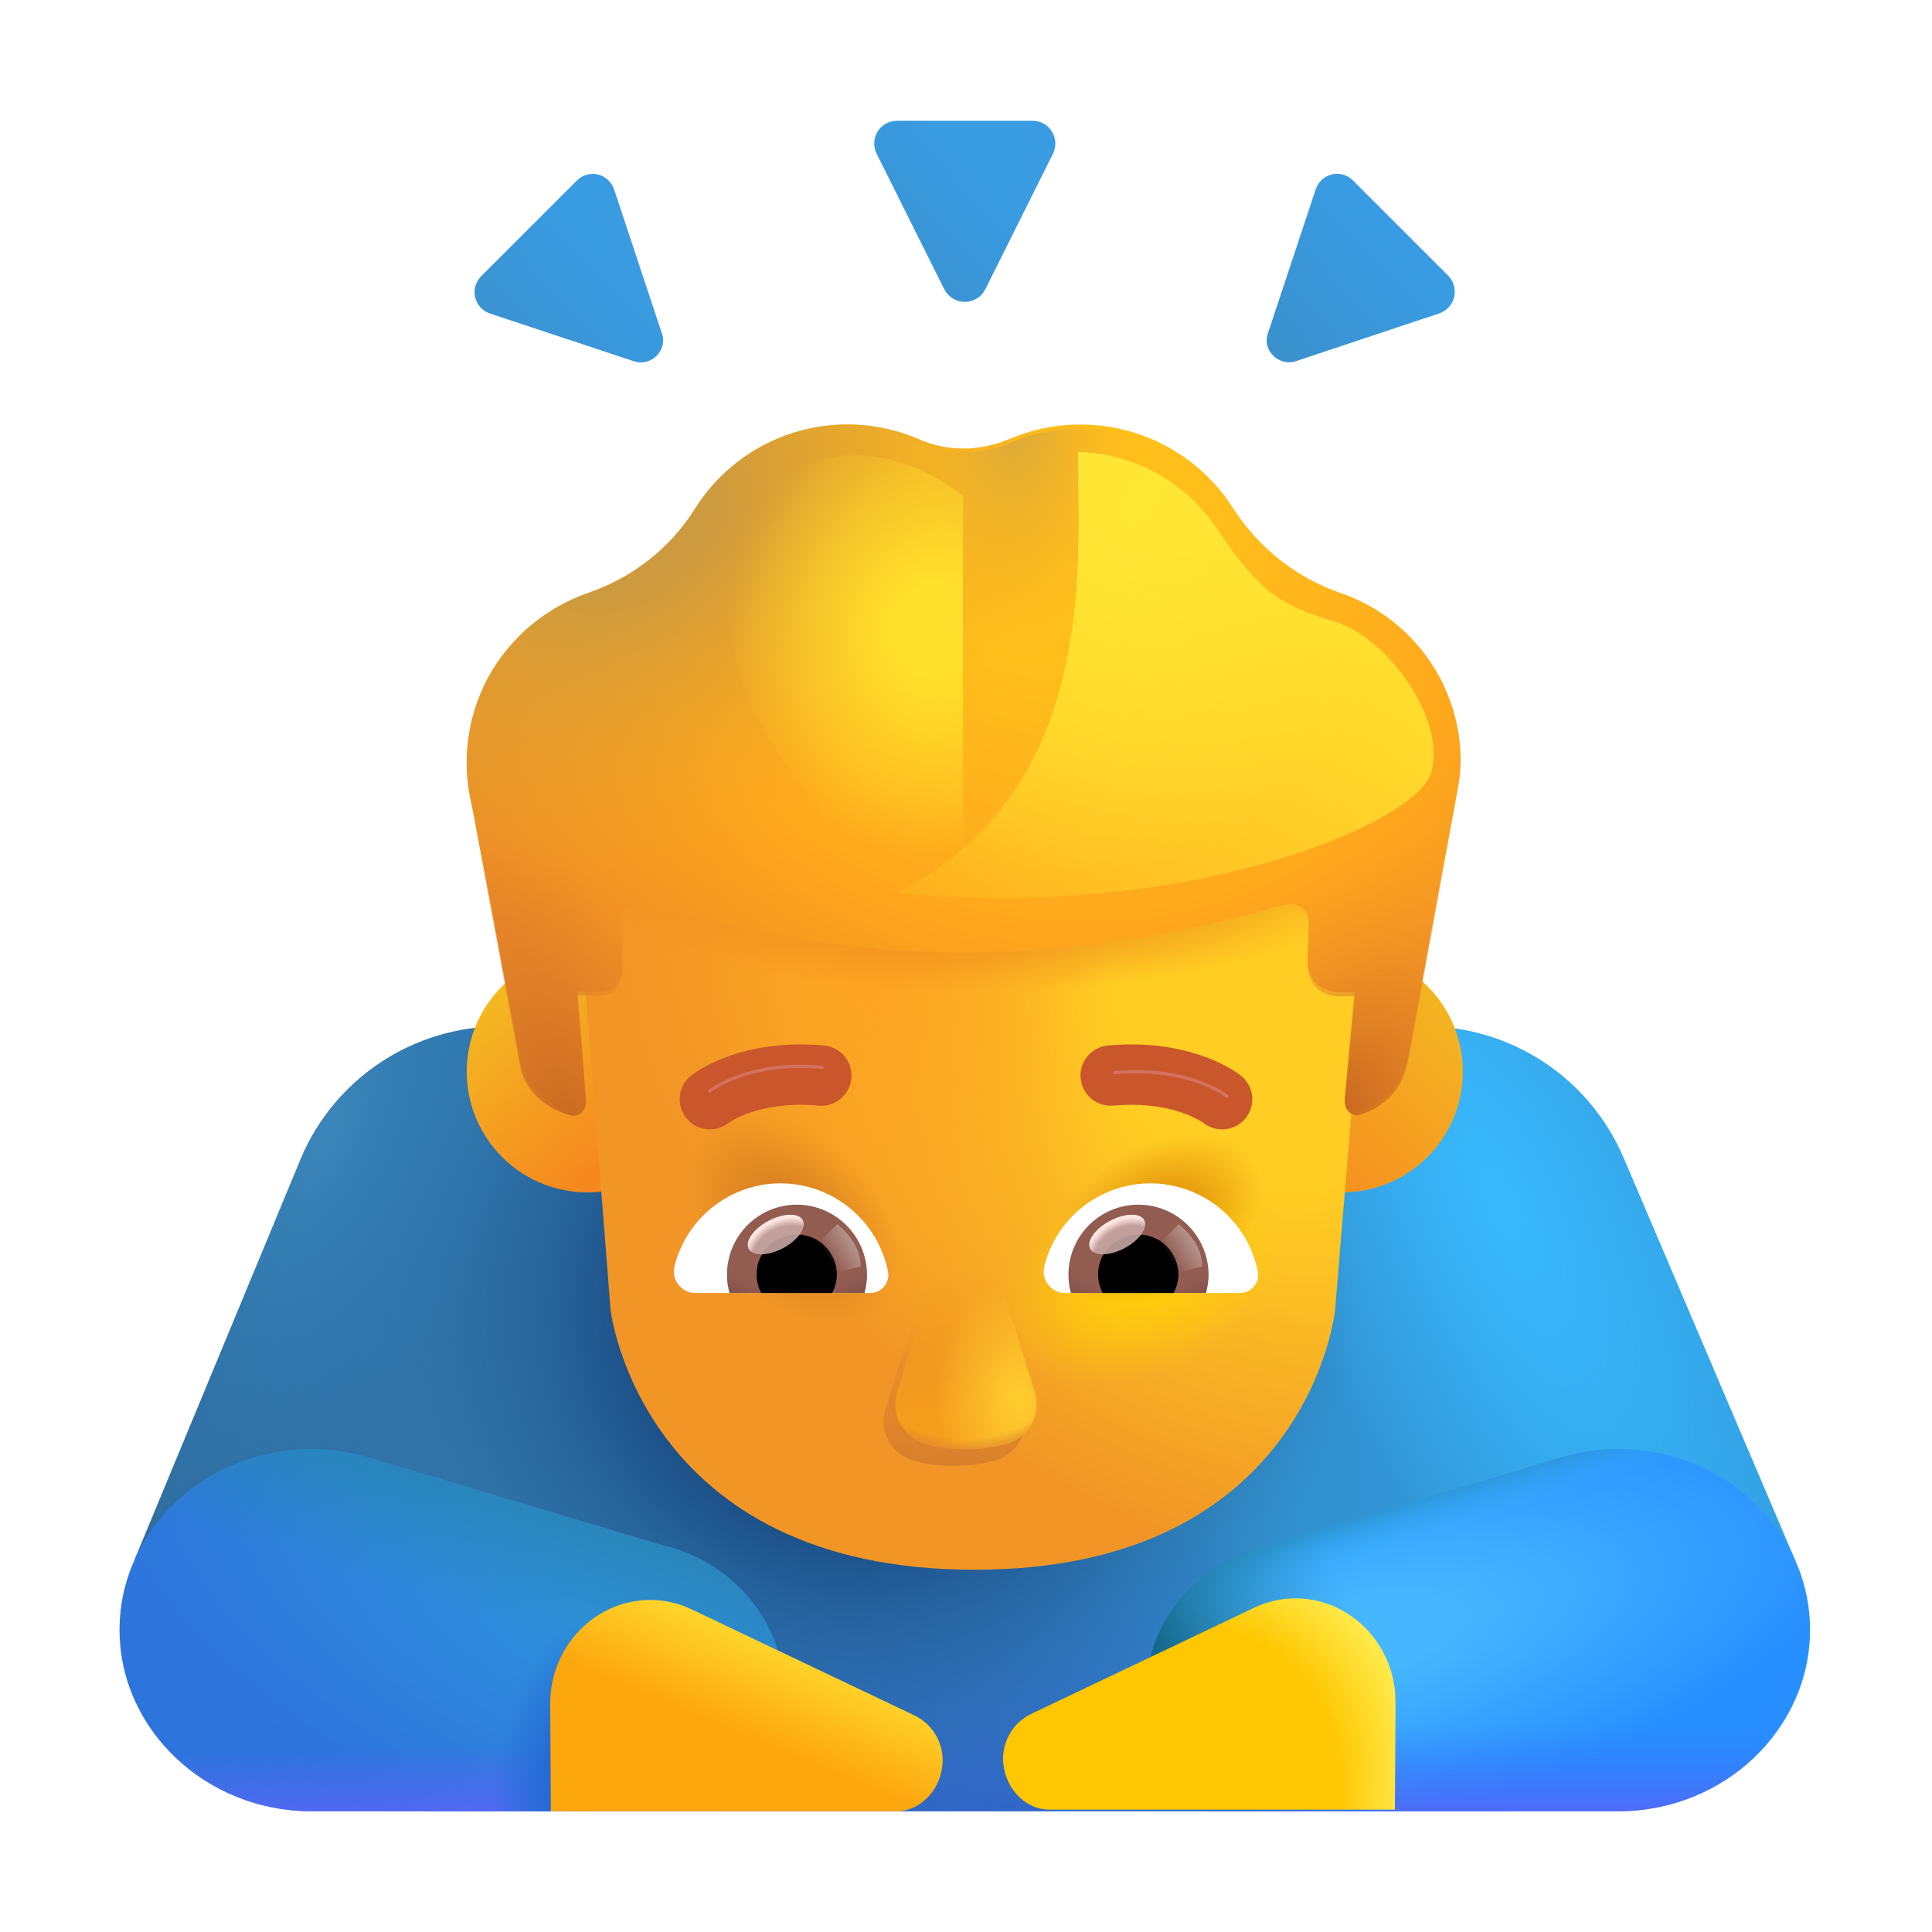
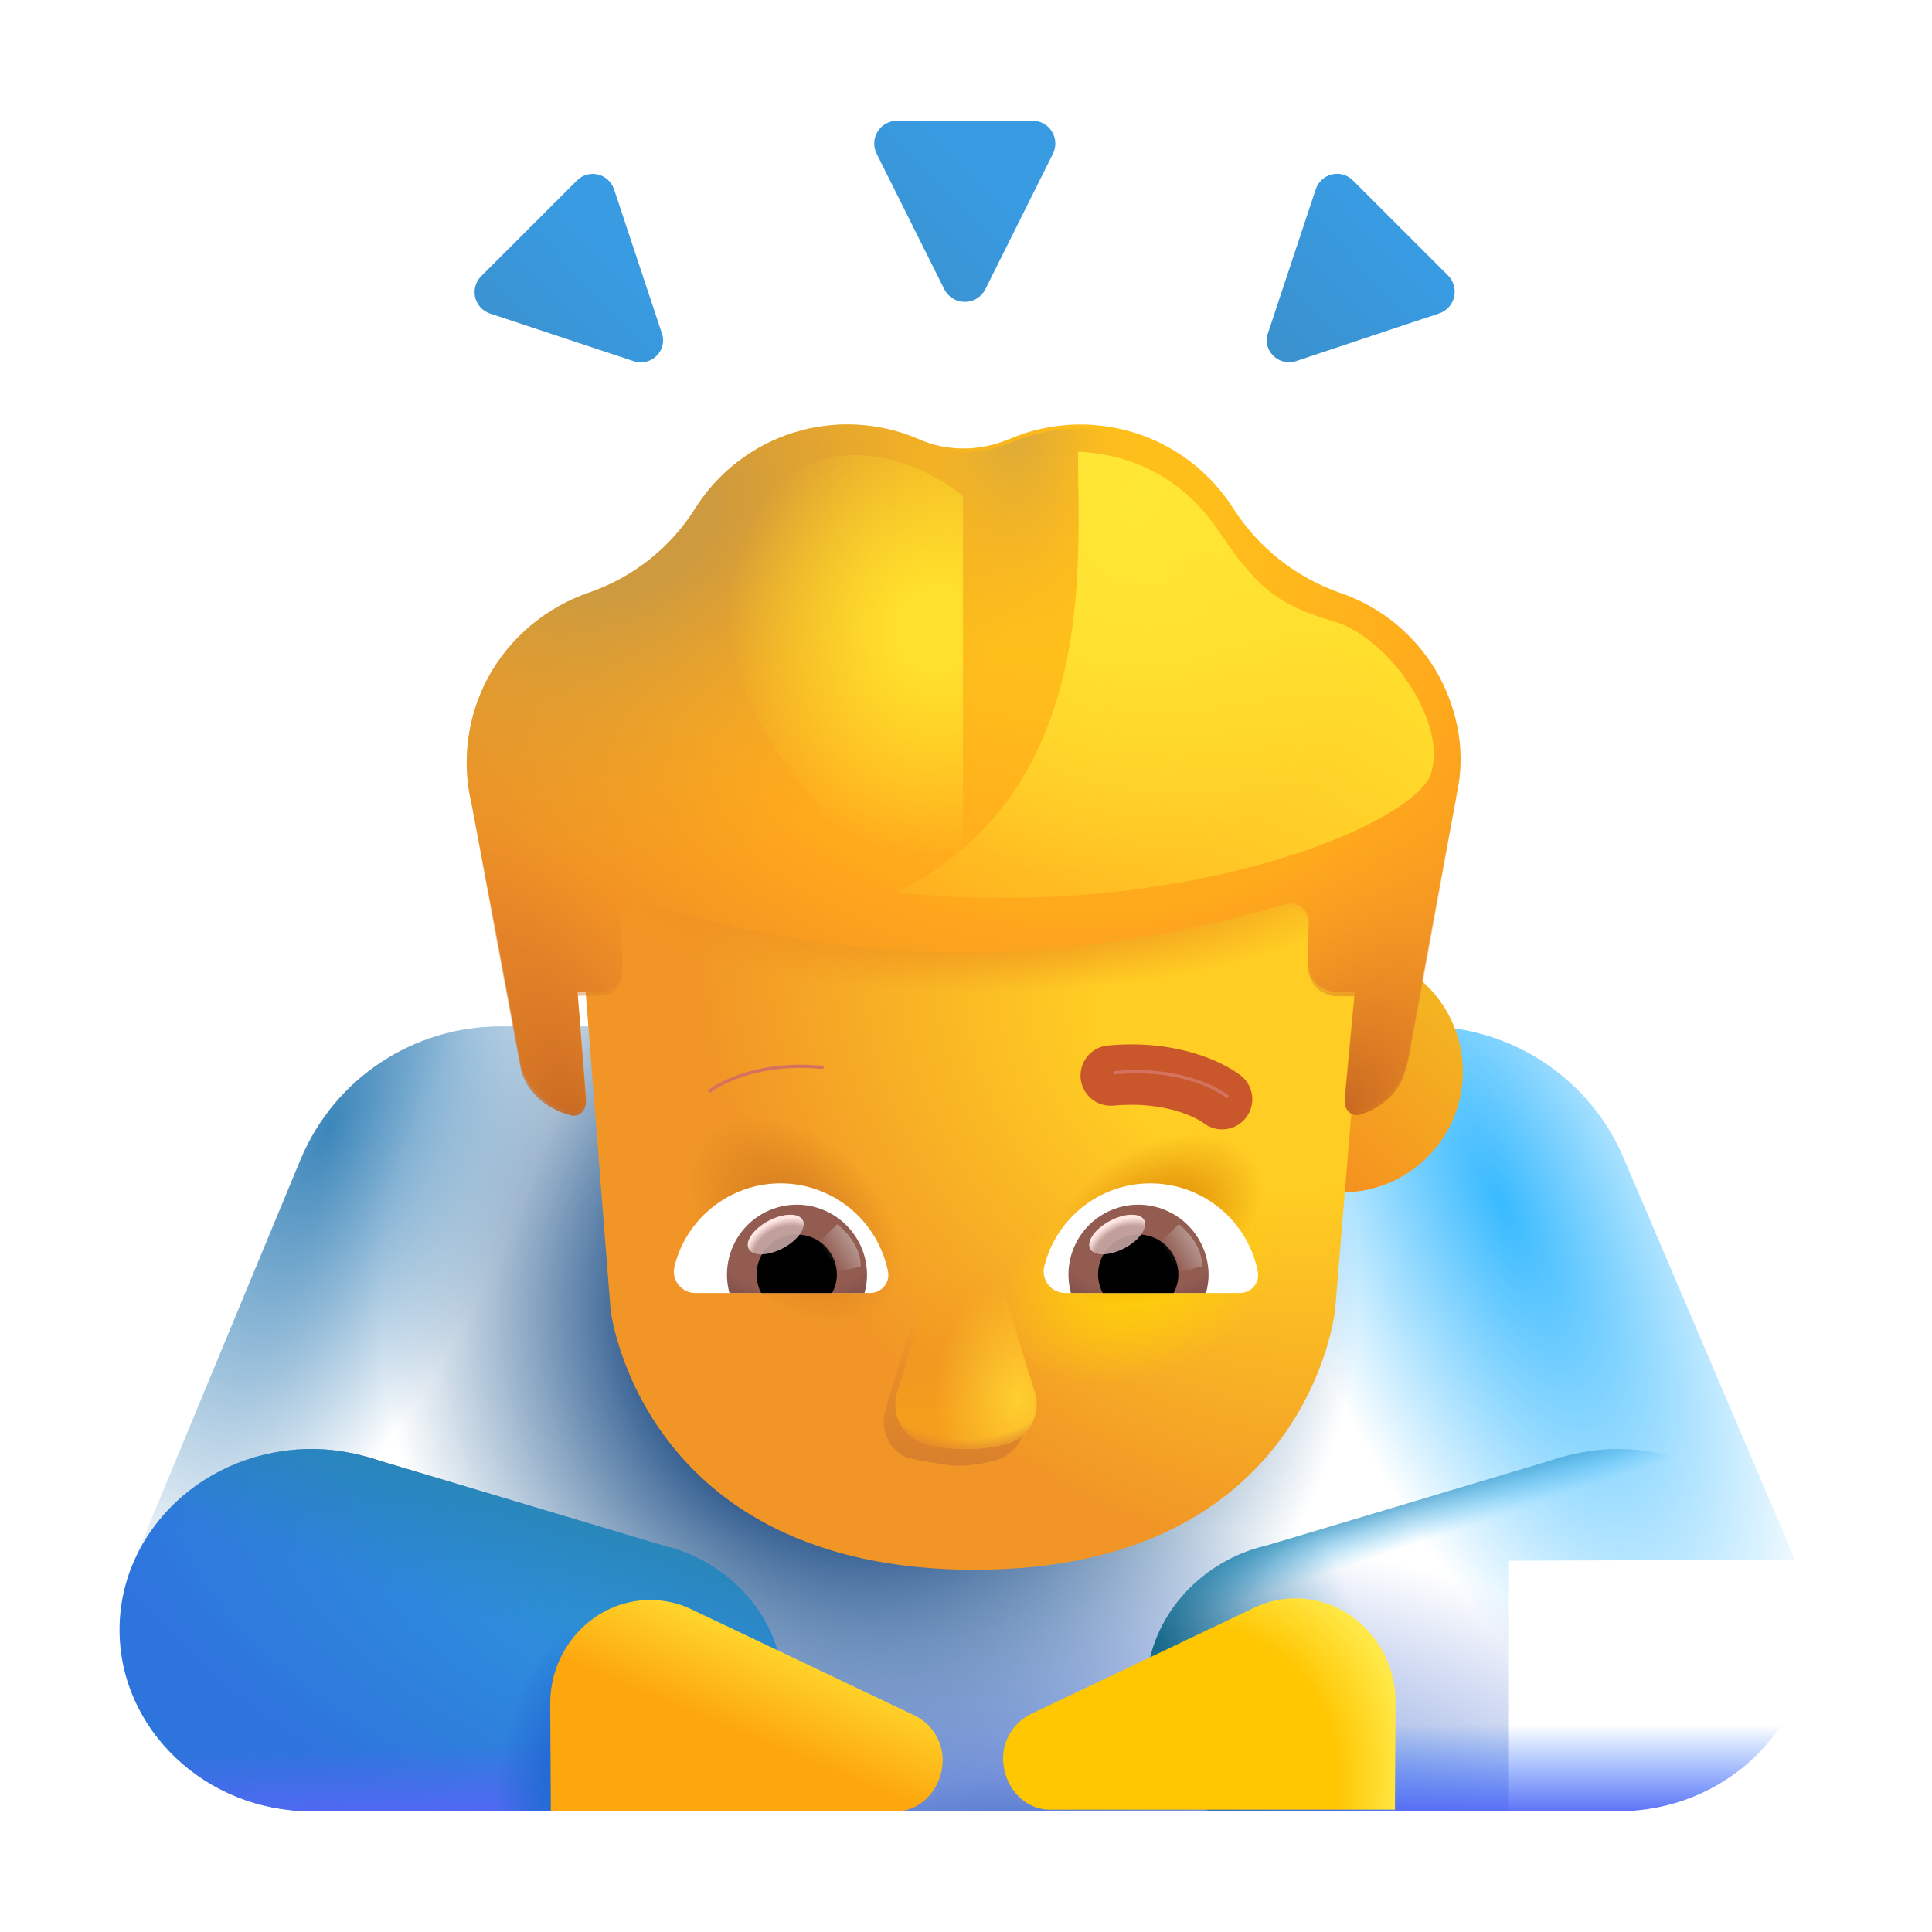
<svg xmlns="http://www.w3.org/2000/svg" width="120" height="120" viewBox="0 0 120 120" fill="none">
-   <path d="M100.86 71.955C99.83 69.52 98.105 67.442 95.901 65.983C93.696 64.523 91.11 63.746 88.466 63.75H31.087C25.68 63.75 20.797 66.975 18.694 71.955L8.362 96.862H26.175V112.5H93.675V96.938L111.487 96.874L100.86 71.955Z" fill="url(#paint0_linear_266_122)" />
  <path d="M100.86 71.955C99.83 69.52 98.105 67.442 95.901 65.983C93.696 64.523 91.11 63.746 88.466 63.75H31.087C25.68 63.75 20.797 66.975 18.694 71.955L8.362 96.862H26.175V112.5H93.675V96.938L111.487 96.874L100.86 71.955Z" fill="url(#paint1_radial_266_122)" />
  <path d="M100.86 71.955C99.83 69.52 98.105 67.442 95.901 65.983C93.696 64.523 91.11 63.746 88.466 63.75H31.087C25.68 63.75 20.797 66.975 18.694 71.955L8.362 96.862H26.175V112.5H93.675V96.938L111.487 96.874L100.86 71.955Z" fill="url(#paint2_radial_266_122)" />
  <path d="M100.86 71.955C99.83 69.52 98.105 67.442 95.901 65.983C93.696 64.523 91.11 63.746 88.466 63.75H31.087C25.68 63.75 20.797 66.975 18.694 71.955L8.362 96.862H26.175V112.5H93.675V96.938L111.487 96.874L100.86 71.955Z" fill="url(#paint3_radial_266_122)" />
  <path d="M100.86 71.955C99.83 69.52 98.105 67.442 95.901 65.983C93.696 64.523 91.11 63.746 88.466 63.75H31.087C25.68 63.75 20.797 66.975 18.694 71.955L8.362 96.862H26.175V112.5H93.675V96.938L111.487 96.874L100.86 71.955Z" fill="url(#paint4_radial_266_122)" />
  <path d="M41.081 95.963C41.509 96.075 41.94 96.184 42.326 96.33C46.027 97.68 48.675 101.085 48.675 105.075C48.675 108.113 47.156 110.779 44.782 112.5H19.346C12.765 112.5 7.425 107.415 7.425 101.231C7.425 95.047 12.765 90 19.387 90C20.4 90 21.412 90.146 22.346 90.368C22.774 90.476 23.201 90.585 23.591 90.731L41.081 95.963Z" fill="url(#paint5_radial_266_122)" />
  <path d="M41.081 95.963C41.509 96.075 41.94 96.184 42.326 96.33C46.027 97.68 48.675 101.085 48.675 105.075C48.675 108.113 47.156 110.779 44.782 112.5H19.346C12.765 112.5 7.425 107.415 7.425 101.231C7.425 95.047 12.765 90 19.387 90C20.4 90 21.412 90.146 22.346 90.368C22.774 90.476 23.201 90.585 23.591 90.731L41.081 95.963Z" fill="url(#paint6_linear_266_122)" />
  <path d="M41.081 95.963C41.509 96.075 41.94 96.184 42.326 96.33C46.027 97.68 48.675 101.085 48.675 105.075C48.675 108.113 47.156 110.779 44.782 112.5H19.346C12.765 112.5 7.425 107.415 7.425 101.231C7.425 95.047 12.765 90 19.387 90C20.4 90 21.412 90.146 22.346 90.368C22.774 90.476 23.201 90.585 23.591 90.731L41.081 95.963Z" fill="url(#paint7_linear_266_122)" />
  <path d="M41.081 95.963C41.509 96.075 41.94 96.184 42.326 96.33C46.027 97.68 48.675 101.085 48.675 105.075C48.675 108.113 47.156 110.779 44.782 112.5H19.346C12.765 112.5 7.425 107.415 7.425 101.231C7.425 95.047 12.765 90 19.387 90C20.4 90 21.412 90.146 22.346 90.368C22.774 90.476 23.201 90.585 23.591 90.731L41.081 95.963Z" fill="url(#paint8_radial_266_122)" />
-   <path d="M78.772 95.963C78.345 96.075 77.914 96.184 77.527 96.33C73.826 97.68 71.175 101.085 71.175 105.075C71.175 108.113 72.697 110.779 75.075 112.5H100.507C107.089 112.5 112.425 107.415 112.425 101.231C112.425 95.047 107.089 90 100.47 90C99.457 90 98.445 90.146 97.507 90.368C97.08 90.476 96.652 90.585 96.262 90.731L78.772 95.963Z" fill="url(#paint9_radial_266_122)" />
  <path d="M78.772 95.963C78.345 96.075 77.914 96.184 77.527 96.33C73.826 97.68 71.175 101.085 71.175 105.075C71.175 108.113 72.697 110.779 75.075 112.5H100.507C107.089 112.5 112.425 107.415 112.425 101.231C112.425 95.047 107.089 90 100.47 90C99.457 90 98.445 90.146 97.507 90.368C97.08 90.476 96.652 90.585 96.262 90.731L78.772 95.963Z" fill="url(#paint10_linear_266_122)" />
  <path d="M78.772 95.963C78.345 96.075 77.914 96.184 77.527 96.33C73.826 97.68 71.175 101.085 71.175 105.075C71.175 108.113 72.697 110.779 75.075 112.5H100.507C107.089 112.5 112.425 107.415 112.425 101.231C112.425 95.047 107.089 90 100.47 90C99.457 90 98.445 90.146 97.507 90.368C97.08 90.476 96.652 90.585 96.262 90.731L78.772 95.963Z" fill="url(#paint11_linear_266_122)" />
  <path d="M78.772 95.963C78.345 96.075 77.914 96.184 77.527 96.33C73.826 97.68 71.175 101.085 71.175 105.075C71.175 108.113 72.697 110.779 75.075 112.5H100.507C107.089 112.5 112.425 107.415 112.425 101.231C112.425 95.047 107.089 90 100.47 90C99.457 90 98.445 90.146 97.507 90.368C97.08 90.476 96.652 90.585 96.262 90.731L78.772 95.963Z" fill="url(#paint12_radial_266_122)" />
  <g filter="url(#filter0_ii_266_122)">
    <path d="M58.65 17.962L54.442 9.533C54.337 9.317 54.289 9.078 54.302 8.838C54.315 8.598 54.388 8.366 54.516 8.162C54.644 7.959 54.821 7.792 55.031 7.676C55.241 7.56 55.477 7.499 55.717 7.5H64.132C65.182 7.5 65.857 8.591 65.407 9.533L61.204 17.959C61.086 18.197 60.904 18.397 60.678 18.537C60.453 18.677 60.192 18.751 59.927 18.751C59.661 18.751 59.401 18.677 59.175 18.537C58.95 18.397 58.768 18.2 58.65 17.962Z" fill="url(#paint13_linear_266_122)" />
  </g>
  <g filter="url(#filter1_ii_266_122)">
    <path d="M39.349 22.432L30.424 19.47C30.197 19.393 29.995 19.259 29.835 19.081C29.675 18.903 29.564 18.687 29.511 18.454C29.458 18.221 29.466 17.978 29.534 17.749C29.602 17.52 29.727 17.312 29.898 17.145L35.824 11.22C36.574 10.47 37.811 10.77 38.148 11.782L41.111 20.707C41.486 21.757 40.436 22.807 39.349 22.432Z" fill="url(#paint14_linear_266_122)" />
  </g>
  <g filter="url(#filter2_ii_266_122)">
    <path d="M80.516 22.425L89.403 19.463C89.628 19.384 89.829 19.25 89.988 19.074C90.148 18.898 90.261 18.684 90.317 18.453C90.373 18.222 90.37 17.98 90.308 17.751C90.247 17.521 90.129 17.31 89.966 17.138L84.041 11.213C83.291 10.463 82.053 10.763 81.716 11.775L78.753 20.7C78.378 21.75 79.428 22.8 80.516 22.425Z" fill="url(#paint15_linear_266_122)" />
  </g>
-   <path d="M36.487 74.062C38.476 74.062 40.384 73.272 41.791 71.866C43.197 70.459 43.987 68.552 43.987 66.562C43.987 64.573 43.197 62.666 41.791 61.259C40.384 59.853 38.476 59.062 36.487 59.062C34.498 59.062 32.59 59.853 31.184 61.259C29.777 62.666 28.987 64.573 28.987 66.562C28.987 68.552 29.777 70.459 31.184 71.866C32.59 73.272 34.498 74.062 36.487 74.062Z" fill="url(#paint16_linear_266_122)" />
  <path d="M83.362 74.062C85.351 74.062 87.259 73.272 88.666 71.866C90.072 70.459 90.862 68.552 90.862 66.562C90.862 64.573 90.072 62.666 88.666 61.259C87.259 59.853 85.351 59.062 83.362 59.062C81.373 59.062 79.466 59.853 78.059 61.259C76.653 62.666 75.862 64.573 75.862 66.562C75.862 68.552 76.653 70.459 78.059 71.866C79.466 73.272 81.373 74.062 83.362 74.062Z" fill="url(#paint17_linear_266_122)" />
  <g filter="url(#filter3_i_266_122)">
    <path d="M54.675 31.95H65.25C77.1 31.95 86.213 42.413 84.675 54.113L82.425 81.375C82.425 81.375 80.775 97.5 60.038 97.5C39.3 97.5 37.425 81.375 37.425 81.375L35.288 54.113C33.938 41.85 42.825 31.95 54.675 31.95Z" fill="url(#paint18_radial_266_122)" />
    <path d="M54.675 31.95H65.25C77.1 31.95 86.213 42.413 84.675 54.113L82.425 81.375C82.425 81.375 80.775 97.5 60.038 97.5C39.3 97.5 37.425 81.375 37.425 81.375L35.288 54.113C33.938 41.85 42.825 31.95 54.675 31.95Z" fill="url(#paint19_radial_266_122)" />
-     <path d="M54.675 31.95H65.25C77.1 31.95 86.213 42.413 84.675 54.113L82.425 81.375C82.425 81.375 80.775 97.5 60.038 97.5C39.3 97.5 37.425 81.375 37.425 81.375L35.288 54.113C33.938 41.85 42.825 31.95 54.675 31.95Z" fill="url(#paint20_radial_266_122)" />
    <path d="M54.675 31.95H65.25C77.1 31.95 86.213 42.413 84.675 54.113L82.425 81.375C82.425 81.375 80.775 97.5 60.038 97.5C39.3 97.5 37.425 81.375 37.425 81.375L35.288 54.113C33.938 41.85 42.825 31.95 54.675 31.95Z" fill="url(#paint21_radial_266_122)" />
    <path d="M54.675 31.95H65.25C77.1 31.95 86.213 42.413 84.675 54.113L82.425 81.375C82.425 81.375 80.775 97.5 60.038 97.5C39.3 97.5 37.425 81.375 37.425 81.375L35.288 54.113C33.938 41.85 42.825 31.95 54.675 31.95Z" fill="url(#paint22_radial_266_122)" />
    <path d="M54.675 31.95H65.25C77.1 31.95 86.213 42.413 84.675 54.113L82.425 81.375C82.425 81.375 80.775 97.5 60.038 97.5C39.3 97.5 37.425 81.375 37.425 81.375L35.288 54.113C33.938 41.85 42.825 31.95 54.675 31.95Z" fill="url(#paint23_radial_266_122)" />
  </g>
  <g filter="url(#filter4_i_266_122)">
    <path d="M39.843 99.375C40.755 99.375 41.632 99.566 42.431 99.949L56.336 106.567C56.85 106.822 57.282 107.215 57.585 107.702C57.888 108.189 58.049 108.75 58.05 109.324C58.05 111.007 56.775 112.5 55.17 112.5H33.712L33.675 105.881C33.637 102.319 36.412 99.412 39.843 99.375Z" fill="url(#paint24_linear_266_122)" />
  </g>
  <g filter="url(#filter5_i_266_122)">
    <path d="M80.01 99.375C79.115 99.37 78.231 99.566 77.422 99.949L63.517 106.568C63.004 106.822 62.571 107.215 62.269 107.702C61.966 108.189 61.805 108.751 61.804 109.324C61.804 111.008 63.079 112.5 64.684 112.5H86.141L86.179 105.881C86.216 102.319 83.441 99.413 80.01 99.375Z" fill="url(#paint25_radial_266_122)" />
  </g>
  <g filter="url(#filter6_i_266_122)">
    <path d="M83.238 37.073C85.788 37.935 88.076 39.773 89.463 42.398C90.626 44.648 91.001 47.123 90.513 49.41L90.457 49.729L90.401 50.048L87.513 65.61C87.432 66.045 87.312 66.472 87.153 66.885L87.138 66.923C86.7 68.033 85.65 68.891 84.465 69.237C83.925 69.39 83.471 68.906 83.527 68.348L84.138 61.875H82.863C82.016 61.699 81.138 61.223 81.213 59.573L81.288 57.548C81.326 56.798 80.576 56.198 79.826 56.423C75.288 57.735 68.013 59.423 59.951 59.423C51.963 59.423 44.613 57.735 40.038 56.385C39.866 56.331 39.682 56.319 39.504 56.35C39.325 56.382 39.157 56.456 39.014 56.566C38.87 56.677 38.755 56.82 38.679 56.985C38.603 57.149 38.567 57.329 38.576 57.51L38.651 59.573C38.726 61.223 38.392 61.845 37.132 61.845H35.872L36.397 68.385C36.438 68.933 36.003 69.405 35.471 69.278C33.926 68.906 32.561 67.725 32.313 66.21L29.313 50.31L29.242 49.988C28.683 47.414 29.052 44.725 30.285 42.398C31.672 39.81 33.96 37.973 36.547 37.073C39.285 36.135 41.647 34.298 43.185 31.823C44.602 29.577 46.774 27.909 49.309 27.119C51.845 26.329 54.579 26.467 57.022 27.51C57.922 27.923 58.897 28.11 59.872 28.11C60.847 28.11 61.822 27.885 62.722 27.51C65.171 26.47 67.909 26.333 70.45 27.123C72.991 27.913 75.169 29.578 76.597 31.823C78.159 34.267 80.496 36.116 83.235 37.073" fill="url(#paint26_radial_266_122)" />
    <path d="M83.238 37.073C85.788 37.935 88.076 39.773 89.463 42.398C90.626 44.648 91.001 47.123 90.513 49.41L90.457 49.729L90.401 50.048L87.513 65.61C87.432 66.045 87.312 66.472 87.153 66.885L87.138 66.923C86.7 68.033 85.65 68.891 84.465 69.237C83.925 69.39 83.471 68.906 83.527 68.348L84.138 61.875H82.863C82.016 61.699 81.138 61.223 81.213 59.573L81.288 57.548C81.326 56.798 80.576 56.198 79.826 56.423C75.288 57.735 68.013 59.423 59.951 59.423C51.963 59.423 44.613 57.735 40.038 56.385C39.866 56.331 39.682 56.319 39.504 56.35C39.325 56.382 39.157 56.456 39.014 56.566C38.87 56.677 38.755 56.82 38.679 56.985C38.603 57.149 38.567 57.329 38.576 57.51L38.651 59.573C38.726 61.223 38.392 61.845 37.132 61.845H35.872L36.397 68.385C36.438 68.933 36.003 69.405 35.471 69.278C33.926 68.906 32.561 67.725 32.313 66.21L29.313 50.31L29.242 49.988C28.683 47.414 29.052 44.725 30.285 42.398C31.672 39.81 33.96 37.973 36.547 37.073C39.285 36.135 41.647 34.298 43.185 31.823C44.602 29.577 46.774 27.909 49.309 27.119C51.845 26.329 54.579 26.467 57.022 27.51C57.922 27.923 58.897 28.11 59.872 28.11C60.847 28.11 61.822 27.885 62.722 27.51C65.171 26.47 67.909 26.333 70.45 27.123C72.991 27.913 75.169 29.578 76.597 31.823C78.159 34.267 80.496 36.116 83.235 37.073" fill="url(#paint27_radial_266_122)" />
  </g>
  <path d="M83.238 37.073C85.788 37.935 88.076 39.773 89.463 42.398C90.626 44.648 91.001 47.123 90.513 49.41L90.457 49.729L90.401 50.048L87.513 65.61C87.432 66.045 87.312 66.472 87.153 66.885L87.138 66.923C86.7 68.033 85.65 68.891 84.465 69.237C83.925 69.39 83.471 68.906 83.527 68.348L84.138 61.875H82.863C82.016 61.699 81.138 61.223 81.213 59.573L81.288 57.548C81.326 56.798 80.576 56.198 79.826 56.423C75.288 57.735 68.013 59.423 59.951 59.423C51.963 59.423 44.613 57.735 40.038 56.385C39.866 56.331 39.682 56.319 39.504 56.35C39.325 56.382 39.157 56.456 39.014 56.566C38.87 56.677 38.755 56.82 38.679 56.985C38.603 57.149 38.567 57.329 38.576 57.51L38.651 59.573C38.726 61.223 38.392 61.845 37.132 61.845H35.872L36.397 68.385C36.438 68.933 36.003 69.405 35.471 69.278C33.926 68.906 32.561 67.725 32.313 66.21L29.313 50.31L29.242 49.988C28.683 47.414 29.052 44.725 30.285 42.398C31.672 39.81 33.96 37.973 36.547 37.073C39.285 36.135 41.647 34.298 43.185 31.823C44.602 29.577 46.774 27.909 49.309 27.119C51.845 26.329 54.579 26.467 57.022 27.51C57.922 27.923 58.897 28.11 59.872 28.11C60.847 28.11 61.822 27.885 62.722 27.51C65.171 26.47 67.909 26.333 70.45 27.123C72.991 27.913 75.169 29.578 76.597 31.823C78.159 34.267 80.496 36.116 83.235 37.073" fill="url(#paint28_radial_266_122)" />
  <path d="M83.238 37.073C85.788 37.935 88.076 39.773 89.463 42.398C90.626 44.648 91.001 47.123 90.513 49.41L90.457 49.729L90.401 50.048L87.513 65.61C87.432 66.045 87.312 66.472 87.153 66.885L87.138 66.923C86.7 68.033 85.65 68.891 84.465 69.237C83.925 69.39 83.471 68.906 83.527 68.348L84.138 61.875H82.863C82.016 61.699 81.138 61.223 81.213 59.573L81.288 57.548C81.326 56.798 80.576 56.198 79.826 56.423C75.288 57.735 68.013 59.423 59.951 59.423C51.963 59.423 44.613 57.735 40.038 56.385C39.866 56.331 39.682 56.319 39.504 56.35C39.325 56.382 39.157 56.456 39.014 56.566C38.87 56.677 38.755 56.82 38.679 56.985C38.603 57.149 38.567 57.329 38.576 57.51L38.651 59.573C38.726 61.223 38.392 61.845 37.132 61.845H35.872L36.397 68.385C36.438 68.933 36.003 69.405 35.471 69.278C33.926 68.906 32.561 67.725 32.313 66.21L29.313 50.31L29.242 49.988C28.683 47.414 29.052 44.725 30.285 42.398C31.672 39.81 33.96 37.973 36.547 37.073C39.285 36.135 41.647 34.298 43.185 31.823C44.602 29.577 46.774 27.909 49.309 27.119C51.845 26.329 54.579 26.467 57.022 27.51C57.922 27.923 58.897 28.11 59.872 28.11C60.847 28.11 61.822 27.885 62.722 27.51C65.171 26.47 67.909 26.333 70.45 27.123C72.991 27.913 75.169 29.578 76.597 31.823C78.159 34.267 80.496 36.116 83.235 37.073" fill="url(#paint29_radial_266_122)" />
  <path d="M83.238 37.073C85.788 37.935 88.076 39.773 89.463 42.398C90.626 44.648 91.001 47.123 90.513 49.41L90.457 49.729L90.401 50.048L87.513 65.61C87.432 66.045 87.312 66.472 87.153 66.885L87.138 66.923C86.7 68.033 85.65 68.891 84.465 69.237C83.925 69.39 83.471 68.906 83.527 68.348L84.138 61.875H82.863C82.016 61.699 81.138 61.223 81.213 59.573L81.288 57.548C81.326 56.798 80.576 56.198 79.826 56.423C75.288 57.735 68.013 59.423 59.951 59.423C51.963 59.423 44.613 57.735 40.038 56.385C39.866 56.331 39.682 56.319 39.504 56.35C39.325 56.382 39.157 56.456 39.014 56.566C38.87 56.677 38.755 56.82 38.679 56.985C38.603 57.149 38.567 57.329 38.576 57.51L38.651 59.573C38.726 61.223 38.392 61.845 37.132 61.845H35.872L36.397 68.385C36.438 68.933 36.003 69.405 35.471 69.278C33.926 68.906 32.561 67.725 32.313 66.21L29.313 50.31L29.242 49.988C28.683 47.414 29.052 44.725 30.285 42.398C31.672 39.81 33.96 37.973 36.547 37.073C39.285 36.135 41.647 34.298 43.185 31.823C44.602 29.577 46.774 27.909 49.309 27.119C51.845 26.329 54.579 26.467 57.022 27.51C57.922 27.923 58.897 28.11 59.872 28.11C60.847 28.11 61.822 27.885 62.722 27.51C65.171 26.47 67.909 26.333 70.45 27.123C72.991 27.913 75.169 29.578 76.597 31.823C78.159 34.267 80.496 36.116 83.235 37.073" fill="url(#paint30_radial_266_122)" />
  <g filter="url(#filter7_f_266_122)">
-     <path d="M55.001 87.517L57.476 79.492C58.001 77.73 60.514 77.73 61.076 79.492L63.551 87.517C63.659 87.865 63.691 88.232 63.644 88.593C63.598 88.954 63.475 89.301 63.283 89.61C63.091 89.92 62.834 90.184 62.531 90.386C62.228 90.588 61.886 90.722 61.526 90.78C60.971 90.93 60.214 91.042 59.231 91.042C58.099 91.042 57.33 90.907 56.797 90.735C56.462 90.651 56.147 90.5 55.873 90.29C55.598 90.079 55.37 89.815 55.201 89.513C55.033 89.211 54.928 88.878 54.894 88.534C54.859 88.19 54.896 87.847 55.001 87.517Z" fill="url(#paint31_linear_266_122)" />
+     <path d="M55.001 87.517L57.476 79.492C58.001 77.73 60.514 77.73 61.076 79.492L63.551 87.517C63.659 87.865 63.691 88.232 63.644 88.593C63.598 88.954 63.475 89.301 63.283 89.61C63.091 89.92 62.834 90.184 62.531 90.386C62.228 90.588 61.886 90.722 61.526 90.78C60.971 90.93 60.214 91.042 59.231 91.042C56.462 90.651 56.147 90.5 55.873 90.29C55.598 90.079 55.37 89.815 55.201 89.513C55.033 89.211 54.928 88.878 54.894 88.534C54.859 88.19 54.896 87.847 55.001 87.517Z" fill="url(#paint31_linear_266_122)" />
  </g>
  <g filter="url(#filter8_f_266_122)">
    <path d="M55.725 86.475L58.2 78.45C58.725 76.687 61.237 76.687 61.8 78.45L64.275 86.475C64.383 86.823 64.415 87.19 64.369 87.552C64.323 87.913 64.2 88.261 64.008 88.57C63.816 88.88 63.56 89.145 63.256 89.347C62.953 89.549 62.61 89.683 62.25 89.741C61.498 89.925 60.725 90.012 59.951 90C58.822 90 58.053 89.869 57.521 89.696C57.186 89.612 56.871 89.461 56.596 89.251C56.322 89.041 56.093 88.776 55.925 88.475C55.757 88.173 55.652 87.839 55.618 87.496C55.583 87.151 55.62 86.804 55.725 86.475Z" fill="url(#paint32_linear_266_122)" />
    <path d="M55.725 86.475L58.2 78.45C58.725 76.687 61.237 76.687 61.8 78.45L64.275 86.475C64.383 86.823 64.415 87.19 64.369 87.552C64.323 87.913 64.2 88.261 64.008 88.57C63.816 88.88 63.56 89.145 63.256 89.347C62.953 89.549 62.61 89.683 62.25 89.741C61.498 89.925 60.725 90.012 59.951 90C58.822 90 58.053 89.869 57.521 89.696C57.186 89.612 56.871 89.461 56.596 89.251C56.322 89.041 56.093 88.776 55.925 88.475C55.757 88.173 55.652 87.839 55.618 87.496C55.583 87.151 55.62 86.804 55.725 86.475Z" fill="url(#paint33_radial_266_122)" />
    <path d="M55.725 86.475L58.2 78.45C58.725 76.687 61.237 76.687 61.8 78.45L64.275 86.475C64.383 86.823 64.415 87.19 64.369 87.552C64.323 87.913 64.2 88.261 64.008 88.57C63.816 88.88 63.56 89.145 63.256 89.347C62.953 89.549 62.61 89.683 62.25 89.741C61.498 89.925 60.725 90.012 59.951 90C58.822 90 58.053 89.869 57.521 89.696C57.186 89.612 56.871 89.461 56.596 89.251C56.322 89.041 56.093 88.776 55.925 88.475C55.757 88.173 55.652 87.839 55.618 87.496C55.583 87.151 55.62 86.804 55.725 86.475Z" fill="url(#paint34_radial_266_122)" />
  </g>
  <path d="M48.487 73.5C45.307 73.5 42.623 75.694 41.895 78.653C41.846 78.85 41.843 79.056 41.885 79.254C41.928 79.453 42.015 79.639 42.14 79.799C42.266 79.959 42.426 80.088 42.609 80.177C42.792 80.265 42.993 80.311 43.196 80.31H54.053C54.217 80.31 54.379 80.275 54.528 80.205C54.677 80.136 54.809 80.035 54.915 79.909C55.02 79.783 55.097 79.635 55.139 79.477C55.181 79.318 55.188 79.152 55.159 78.99C54.852 77.445 54.019 76.053 52.802 75.052C51.585 74.051 50.059 73.503 48.484 73.5" fill="white" />
  <path d="M49.492 74.824C48.825 74.824 48.166 74.979 47.568 75.275C46.97 75.572 46.449 76.002 46.044 76.532C45.639 77.063 45.362 77.68 45.234 78.335C45.106 78.99 45.131 79.666 45.307 80.31H53.696C53.797 79.935 53.853 79.56 53.853 79.166C53.846 78.014 53.383 76.911 52.566 76.098C51.749 75.284 50.645 74.827 49.492 74.824Z" fill="url(#paint35_radial_266_122)" />
  <path d="M51.978 79.166C51.98 78.839 51.917 78.515 51.792 78.213C51.668 77.91 51.485 77.636 51.254 77.405C51.022 77.174 50.748 76.99 50.445 76.866C50.143 76.742 49.819 76.678 49.492 76.68C49.064 76.676 48.642 76.783 48.267 76.991C47.892 77.199 47.578 77.501 47.355 77.867C47.132 78.232 47.008 78.65 46.995 79.078C46.982 79.507 47.08 79.931 47.28 80.31H51.682C51.874 79.959 51.977 79.566 51.982 79.166" fill="black" />
  <g filter="url(#filter9_f_266_122)">
    <path d="M53.46 78.656C53.46 77.254 52.32 76.316 52.012 76.031L50.606 77.392L51.468 79.151L53.46 78.656Z" fill="url(#paint36_linear_266_122)" />
  </g>
  <g filter="url(#filter10_f_266_122)">
    <path d="M48.633 77.528C49.559 77.037 50.109 76.26 49.861 75.791C49.612 75.323 48.66 75.341 47.734 75.831C46.808 76.322 46.259 77.1 46.507 77.568C46.755 78.037 47.707 78.019 48.633 77.528Z" fill="#C7A7A3" fill-opacity="0.9" />
    <path d="M48.633 77.528C49.559 77.037 50.109 76.26 49.861 75.791C49.612 75.323 48.66 75.341 47.734 75.831C46.808 76.322 46.259 77.1 46.507 77.568C46.755 78.037 47.707 78.019 48.633 77.528Z" fill="url(#paint37_radial_266_122)" />
  </g>
  <path d="M71.456 73.5C68.276 73.5 65.591 75.694 64.864 78.653C64.815 78.85 64.811 79.056 64.854 79.254C64.896 79.453 64.984 79.639 65.109 79.799C65.235 79.959 65.395 80.088 65.578 80.177C65.761 80.265 65.962 80.311 66.165 80.31H77.021C77.186 80.31 77.348 80.275 77.497 80.205C77.646 80.136 77.778 80.035 77.883 79.909C77.989 79.783 78.066 79.635 78.108 79.477C78.15 79.318 78.157 79.152 78.127 78.99C77.821 77.445 76.988 76.053 75.771 75.052C74.554 74.051 73.032 73.503 71.456 73.5Z" fill="white" />
  <path d="M70.702 74.824C70.035 74.824 69.376 74.979 68.778 75.275C68.18 75.572 67.658 76.002 67.254 76.532C66.849 77.063 66.572 77.68 66.444 78.335C66.316 78.99 66.341 79.666 66.517 80.31H74.91C75.007 79.935 75.067 79.56 75.067 79.166C75.059 78.013 74.596 76.91 73.778 76.096C72.961 75.283 71.855 74.826 70.702 74.824Z" fill="url(#paint38_radial_266_122)" />
  <path d="M73.192 79.166C73.194 78.839 73.13 78.514 73.006 78.212C72.881 77.909 72.698 77.635 72.466 77.403C72.234 77.172 71.959 76.989 71.657 76.865C71.354 76.741 71.029 76.678 70.702 76.68C70.274 76.676 69.852 76.783 69.477 76.991C69.102 77.199 68.788 77.501 68.565 77.867C68.342 78.232 68.218 78.65 68.205 79.078C68.192 79.507 68.29 79.931 68.49 80.31H72.896C73.086 79.958 73.188 79.566 73.192 79.166Z" fill="black" />
  <g filter="url(#filter11_f_266_122)">
    <path d="M74.67 78.656C74.67 77.254 73.53 76.316 73.222 76.031L71.82 77.392L72.682 79.151L74.67 78.656Z" fill="url(#paint39_linear_266_122)" />
  </g>
  <g filter="url(#filter12_f_266_122)">
    <path d="M69.843 77.528C70.769 77.037 71.319 76.26 71.07 75.791C70.822 75.323 69.87 75.341 68.944 75.831C68.018 76.322 67.469 77.1 67.717 77.568C67.965 78.037 68.917 78.019 69.843 77.528Z" fill="#C7A7A3" fill-opacity="0.9" />
    <path d="M69.843 77.528C70.769 77.037 71.319 76.26 71.07 75.791C70.822 75.323 69.87 75.341 68.944 75.831C68.018 76.322 67.469 77.1 67.717 77.568C67.965 78.037 68.917 78.019 69.843 77.528Z" fill="url(#paint40_radial_266_122)" />
  </g>
  <g filter="url(#filter13_i_266_122)">
-     <path fill-rule="evenodd" clip-rule="evenodd" d="M50.887 68.925C47.565 68.606 45.622 69.72 45.217 70.024C44.819 70.322 44.319 70.45 43.827 70.38C43.335 70.31 42.891 70.047 42.592 69.649C42.294 69.251 42.166 68.751 42.236 68.259C42.306 67.766 42.569 67.322 42.967 67.024C44.081 66.188 46.946 64.781 51.243 65.194C51.728 65.254 52.17 65.501 52.475 65.882C52.781 66.263 52.925 66.748 52.879 67.234C52.832 67.721 52.597 68.169 52.224 68.485C51.852 68.801 51.374 68.959 50.887 68.925Z" fill="#C9572B" />
-   </g>
+     </g>
  <g filter="url(#filter14_f_266_122)">
    <path d="M44.092 67.762C44.853 67.189 47.257 65.928 51.067 66.296" stroke="#D4725F" stroke-width="0.2" stroke-linecap="round" />
  </g>
  <g filter="url(#filter15_i_266_122)">
    <path fill-rule="evenodd" clip-rule="evenodd" d="M69.112 68.925C72.435 68.606 74.377 69.72 74.782 70.024C75.18 70.322 75.68 70.45 76.172 70.38C76.665 70.31 77.109 70.047 77.407 69.649C77.706 69.251 77.834 68.751 77.763 68.259C77.693 67.766 77.43 67.322 77.032 67.024C75.915 66.188 73.053 64.781 68.756 65.194C68.271 65.254 67.829 65.501 67.524 65.882C67.219 66.263 67.074 66.748 67.121 67.234C67.168 67.721 67.403 68.169 67.775 68.485C68.148 68.801 68.625 68.959 69.112 68.925Z" fill="#C9572B" />
  </g>
  <g filter="url(#filter16_f_266_122)">
    <path d="M76.215 68.093C75.454 67.522 73.05 66.263 69.24 66.63" stroke="#D4725F" stroke-width="0.2" stroke-linecap="round" />
  </g>
  <g filter="url(#filter17_f_266_122)">
    <path d="M51.337 28.489C54.094 27.742 57.63 28.987 59.812 30.814V57.889C54.079 54.776 47.663 47.089 46.23 42.694C42.866 32.351 47.678 29.482 51.337 28.489Z" fill="url(#paint41_radial_266_122)" />
  </g>
  <g filter="url(#filter18_f_266_122)">
    <path d="M55.71 55.44C68.306 49.087 66.96 34.871 66.96 28.065C68.404 28.14 72.66 28.485 75.69 32.989C78.206 36.731 79.496 37.594 82.894 38.614C86.295 39.634 89.925 44.891 88.871 48.067C87.817 51.244 73.402 57.255 55.706 55.44" fill="url(#paint42_linear_266_122)" />
    <path d="M55.71 55.44C68.306 49.087 66.96 34.871 66.96 28.065C68.404 28.14 72.66 28.485 75.69 32.989C78.206 36.731 79.496 37.594 82.894 38.614C86.295 39.634 89.925 44.891 88.871 48.067C87.817 51.244 73.402 57.255 55.706 55.44" fill="url(#paint43_radial_266_122)" />
  </g>
  <defs>
    <filter id="filter0_ii_266_122" x="54.2" y="7.4" width="11.45" height="11.451" filterUnits="userSpaceOnUse" color-interpolation-filters="sRGB">
      <feFlood flood-opacity="0" result="BackgroundImageFix" />
      <feBlend mode="normal" in="SourceGraphic" in2="BackgroundImageFix" result="shape" />
      <feColorMatrix in="SourceAlpha" type="matrix" values="0 0 0 0 0 0 0 0 0 0 0 0 0 0 0 0 0 0 127 0" result="hardAlpha" />
      <feOffset dx="0.1" dy="-0.1" />
      <feGaussianBlur stdDeviation="0.15" />
      <feComposite in2="hardAlpha" operator="arithmetic" k2="-1" k3="1" />
      <feColorMatrix type="matrix" values="0 0 0 0 0.188 0 0 0 0 0.475 0 0 0 0 0.698 0 0 0 1 0" />
      <feBlend mode="normal" in2="shape" result="effect1_innerShadow_266_122" />
      <feColorMatrix in="SourceAlpha" type="matrix" values="0 0 0 0 0 0 0 0 0 0 0 0 0 0 0 0 0 0 127 0" result="hardAlpha" />
      <feOffset dx="-0.1" dy="0.1" />
      <feGaussianBlur stdDeviation="0.125" />
      <feComposite in2="hardAlpha" operator="arithmetic" k2="-1" k3="1" />
      <feColorMatrix type="matrix" values="0 0 0 0 0.286 0 0 0 0 0.675 0 0 0 0 0.929 0 0 0 1 0" />
      <feBlend mode="normal" in2="effect1_innerShadow_266_122" result="effect2_innerShadow_266_122" />
    </filter>
    <filter id="filter1_ii_266_122" x="29.377" y="10.701" width="11.912" height="11.909" filterUnits="userSpaceOnUse" color-interpolation-filters="sRGB">
      <feFlood flood-opacity="0" result="BackgroundImageFix" />
      <feBlend mode="normal" in="SourceGraphic" in2="BackgroundImageFix" result="shape" />
      <feColorMatrix in="SourceAlpha" type="matrix" values="0 0 0 0 0 0 0 0 0 0 0 0 0 0 0 0 0 0 127 0" result="hardAlpha" />
      <feOffset dx="0.1" dy="-0.1" />
      <feGaussianBlur stdDeviation="0.15" />
      <feComposite in2="hardAlpha" operator="arithmetic" k2="-1" k3="1" />
      <feColorMatrix type="matrix" values="0 0 0 0 0.188 0 0 0 0 0.475 0 0 0 0 0.698 0 0 0 1 0" />
      <feBlend mode="normal" in2="shape" result="effect1_innerShadow_266_122" />
      <feColorMatrix in="SourceAlpha" type="matrix" values="0 0 0 0 0 0 0 0 0 0 0 0 0 0 0 0 0 0 127 0" result="hardAlpha" />
      <feOffset dx="-0.1" dy="0.1" />
      <feGaussianBlur stdDeviation="0.125" />
      <feComposite in2="hardAlpha" operator="arithmetic" k2="-1" k3="1" />
      <feColorMatrix type="matrix" values="0 0 0 0 0.286 0 0 0 0 0.675 0 0 0 0 0.929 0 0 0 1 0" />
      <feBlend mode="normal" in2="effect1_innerShadow_266_122" result="effect2_innerShadow_266_122" />
    </filter>
    <filter id="filter2_ii_266_122" x="78.576" y="10.694" width="11.881" height="11.909" filterUnits="userSpaceOnUse" color-interpolation-filters="sRGB">
      <feFlood flood-opacity="0" result="BackgroundImageFix" />
      <feBlend mode="normal" in="SourceGraphic" in2="BackgroundImageFix" result="shape" />
      <feColorMatrix in="SourceAlpha" type="matrix" values="0 0 0 0 0 0 0 0 0 0 0 0 0 0 0 0 0 0 127 0" result="hardAlpha" />
      <feOffset dx="0.1" dy="-0.1" />
      <feGaussianBlur stdDeviation="0.15" />
      <feComposite in2="hardAlpha" operator="arithmetic" k2="-1" k3="1" />
      <feColorMatrix type="matrix" values="0 0 0 0 0.188 0 0 0 0 0.475 0 0 0 0 0.698 0 0 0 1 0" />
      <feBlend mode="normal" in2="shape" result="effect1_innerShadow_266_122" />
      <feColorMatrix in="SourceAlpha" type="matrix" values="0 0 0 0 0 0 0 0 0 0 0 0 0 0 0 0 0 0 127 0" result="hardAlpha" />
      <feOffset dx="-0.1" dy="0.1" />
      <feGaussianBlur stdDeviation="0.125" />
      <feComposite in2="hardAlpha" operator="arithmetic" k2="-1" k3="1" />
      <feColorMatrix type="matrix" values="0 0 0 0 0.286 0 0 0 0 0.675 0 0 0 0 0.929 0 0 0 1 0" />
      <feBlend mode="normal" in2="effect1_innerShadow_266_122" result="effect2_innerShadow_266_122" />
    </filter>
    <filter id="filter3_i_266_122" x="35.152" y="31.95" width="50.193" height="65.55" filterUnits="userSpaceOnUse" color-interpolation-filters="sRGB">
      <feFlood flood-opacity="0" result="BackgroundImageFix" />
      <feBlend mode="normal" in="SourceGraphic" in2="BackgroundImageFix" result="shape" />
      <feColorMatrix in="SourceAlpha" type="matrix" values="0 0 0 0 0 0 0 0 0 0 0 0 0 0 0 0 0 0 127 0" result="hardAlpha" />
      <feOffset dx="0.5" />
      <feGaussianBlur stdDeviation="0.5" />
      <feComposite in2="hardAlpha" operator="arithmetic" k2="-1" k3="1" />
      <feColorMatrix type="matrix" values="0 0 0 0 0.769 0 0 0 0 0.592 0 0 0 0 0.239 0 0 0 1 0" />
      <feBlend mode="normal" in2="shape" result="effect1_innerShadow_266_122" />
    </filter>
    <filter id="filter4_i_266_122" x="33.674" y="99.375" width="24.875" height="13.125" filterUnits="userSpaceOnUse" color-interpolation-filters="sRGB">
      <feFlood flood-opacity="0" result="BackgroundImageFix" />
      <feBlend mode="normal" in="SourceGraphic" in2="BackgroundImageFix" result="shape" />
      <feColorMatrix in="SourceAlpha" type="matrix" values="0 0 0 0 0 0 0 0 0 0 0 0 0 0 0 0 0 0 127 0" result="hardAlpha" />
      <feOffset dx="0.5" />
      <feGaussianBlur stdDeviation="0.5" />
      <feComposite in2="hardAlpha" operator="arithmetic" k2="-1" k3="1" />
      <feColorMatrix type="matrix" values="0 0 0 0 0.835 0 0 0 0 0.557 0 0 0 0 0.251 0 0 0 1 0" />
      <feBlend mode="normal" in2="shape" result="effect1_innerShadow_266_122" />
    </filter>
    <filter id="filter5_i_266_122" x="61.804" y="99.275" width="24.875" height="13.225" filterUnits="userSpaceOnUse" color-interpolation-filters="sRGB">
      <feFlood flood-opacity="0" result="BackgroundImageFix" />
      <feBlend mode="normal" in="SourceGraphic" in2="BackgroundImageFix" result="shape" />
      <feColorMatrix in="SourceAlpha" type="matrix" values="0 0 0 0 0 0 0 0 0 0 0 0 0 0 0 0 0 0 127 0" result="hardAlpha" />
      <feOffset dx="0.5" dy="-0.1" />
      <feGaussianBlur stdDeviation="0.5" />
      <feComposite in2="hardAlpha" operator="arithmetic" k2="-1" k3="1" />
      <feColorMatrix type="matrix" values="0 0 0 0 0.875 0 0 0 0 0.506 0 0 0 0 0.161 0 0 0 1 0" />
      <feBlend mode="normal" in2="shape" result="effect1_innerShadow_266_122" />
    </filter>
    <filter id="filter6_i_266_122" x="28.988" y="26.363" width="61.734" height="42.936" filterUnits="userSpaceOnUse" color-interpolation-filters="sRGB">
      <feFlood flood-opacity="0" result="BackgroundImageFix" />
      <feBlend mode="normal" in="SourceGraphic" in2="BackgroundImageFix" result="shape" />
      <feColorMatrix in="SourceAlpha" type="matrix" values="0 0 0 0 0 0 0 0 0 0 0 0 0 0 0 0 0 0 127 0" result="hardAlpha" />
      <feOffset dy="-0.25" />
      <feGaussianBlur stdDeviation="0.25" />
      <feComposite in2="hardAlpha" operator="arithmetic" k2="-1" k3="1" />
      <feColorMatrix type="matrix" values="0 0 0 0 0.933 0 0 0 0 0.494 0 0 0 0 0.043 0 0 0 1 0" />
      <feBlend mode="normal" in2="shape" result="effect1_innerShadow_266_122" />
    </filter>
    <filter id="filter7_f_266_122" x="53.881" y="77.17" width="10.784" height="14.872" filterUnits="userSpaceOnUse" color-interpolation-filters="sRGB">
      <feFlood flood-opacity="0" result="BackgroundImageFix" />
      <feBlend mode="normal" in="SourceGraphic" in2="BackgroundImageFix" result="shape" />
      <feGaussianBlur stdDeviation="0.5" result="effect1_foregroundBlur_266_122" />
    </filter>
    <filter id="filter8_f_266_122" x="55.505" y="77.028" width="8.985" height="13.073" filterUnits="userSpaceOnUse" color-interpolation-filters="sRGB">
      <feFlood flood-opacity="0" result="BackgroundImageFix" />
      <feBlend mode="normal" in="SourceGraphic" in2="BackgroundImageFix" result="shape" />
      <feGaussianBlur stdDeviation="0.05" result="effect1_foregroundBlur_266_122" />
    </filter>
    <filter id="filter9_f_266_122" x="50.406" y="75.831" width="3.254" height="3.52" filterUnits="userSpaceOnUse" color-interpolation-filters="sRGB">
      <feFlood flood-opacity="0" result="BackgroundImageFix" />
      <feBlend mode="normal" in="SourceGraphic" in2="BackgroundImageFix" result="shape" />
      <feGaussianBlur stdDeviation="0.1" result="effect1_foregroundBlur_266_122" />
    </filter>
    <filter id="filter10_f_266_122" x="46.347" y="75.352" width="3.673" height="2.657" filterUnits="userSpaceOnUse" color-interpolation-filters="sRGB">
      <feFlood flood-opacity="0" result="BackgroundImageFix" />
      <feBlend mode="normal" in="SourceGraphic" in2="BackgroundImageFix" result="shape" />
      <feGaussianBlur stdDeviation="0.05" result="effect1_foregroundBlur_266_122" />
    </filter>
    <filter id="filter11_f_266_122" x="71.62" y="75.831" width="3.25" height="3.52" filterUnits="userSpaceOnUse" color-interpolation-filters="sRGB">
      <feFlood flood-opacity="0" result="BackgroundImageFix" />
      <feBlend mode="normal" in="SourceGraphic" in2="BackgroundImageFix" result="shape" />
      <feGaussianBlur stdDeviation="0.1" result="effect1_foregroundBlur_266_122" />
    </filter>
    <filter id="filter12_f_266_122" x="67.557" y="75.352" width="3.673" height="2.657" filterUnits="userSpaceOnUse" color-interpolation-filters="sRGB">
      <feFlood flood-opacity="0" result="BackgroundImageFix" />
      <feBlend mode="normal" in="SourceGraphic" in2="BackgroundImageFix" result="shape" />
      <feGaussianBlur stdDeviation="0.05" result="effect1_foregroundBlur_266_122" />
    </filter>
    <filter id="filter13_i_266_122" x="42.217" y="64.87" width="10.67" height="5.529" filterUnits="userSpaceOnUse" color-interpolation-filters="sRGB">
      <feFlood flood-opacity="0" result="BackgroundImageFix" />
      <feBlend mode="normal" in="SourceGraphic" in2="BackgroundImageFix" result="shape" />
      <feColorMatrix in="SourceAlpha" type="matrix" values="0 0 0 0 0 0 0 0 0 0 0 0 0 0 0 0 0 0 127 0" result="hardAlpha" />
      <feOffset dy="-0.25" />
      <feGaussianBlur stdDeviation="0.25" />
      <feComposite in2="hardAlpha" operator="arithmetic" k2="-1" k3="1" />
      <feColorMatrix type="matrix" values="0 0 0 0 0.718 0 0 0 0 0.231 0 0 0 0 0.302 0 0 0 1 0" />
      <feBlend mode="normal" in2="shape" result="effect1_innerShadow_266_122" />
    </filter>
    <filter id="filter14_f_266_122" x="43.742" y="65.88" width="7.675" height="2.232" filterUnits="userSpaceOnUse" color-interpolation-filters="sRGB">
      <feFlood flood-opacity="0" result="BackgroundImageFix" />
      <feBlend mode="normal" in="SourceGraphic" in2="BackgroundImageFix" result="shape" />
      <feGaussianBlur stdDeviation="0.125" result="effect1_foregroundBlur_266_122" />
    </filter>
    <filter id="filter15_i_266_122" x="67.112" y="64.87" width="10.67" height="5.529" filterUnits="userSpaceOnUse" color-interpolation-filters="sRGB">
      <feFlood flood-opacity="0" result="BackgroundImageFix" />
      <feBlend mode="normal" in="SourceGraphic" in2="BackgroundImageFix" result="shape" />
      <feColorMatrix in="SourceAlpha" type="matrix" values="0 0 0 0 0 0 0 0 0 0 0 0 0 0 0 0 0 0 127 0" result="hardAlpha" />
      <feOffset dy="-0.25" />
      <feGaussianBlur stdDeviation="0.25" />
      <feComposite in2="hardAlpha" operator="arithmetic" k2="-1" k3="1" />
      <feColorMatrix type="matrix" values="0 0 0 0 0.718 0 0 0 0 0.231 0 0 0 0 0.302 0 0 0 1 0" />
      <feBlend mode="normal" in2="shape" result="effect1_innerShadow_266_122" />
    </filter>
    <filter id="filter16_f_266_122" x="68.89" y="66.214" width="7.675" height="2.229" filterUnits="userSpaceOnUse" color-interpolation-filters="sRGB">
      <feFlood flood-opacity="0" result="BackgroundImageFix" />
      <feBlend mode="normal" in="SourceGraphic" in2="BackgroundImageFix" result="shape" />
      <feGaussianBlur stdDeviation="0.125" result="effect1_foregroundBlur_266_122" />
    </filter>
    <filter id="filter17_f_266_122" x="44.592" y="27.769" width="15.721" height="30.62" filterUnits="userSpaceOnUse" color-interpolation-filters="sRGB">
      <feFlood flood-opacity="0" result="BackgroundImageFix" />
      <feBlend mode="normal" in="SourceGraphic" in2="BackgroundImageFix" result="shape" />
      <feGaussianBlur stdDeviation="0.25" result="effect1_foregroundBlur_266_122" />
    </filter>
    <filter id="filter18_f_266_122" x="54.706" y="27.065" width="35.351" height="29.709" filterUnits="userSpaceOnUse" color-interpolation-filters="sRGB">
      <feFlood flood-opacity="0" result="BackgroundImageFix" />
      <feBlend mode="normal" in="SourceGraphic" in2="BackgroundImageFix" result="shape" />
      <feGaussianBlur stdDeviation="0.5" result="effect1_foregroundBlur_266_122" />
    </filter>
    <linearGradient id="paint0_linear_266_122" x1="12.112" y1="95.392" x2="103.987" y2="95.392" gradientUnits="userSpaceOnUse">
      <stop stop-color="#316DA0" />
      <stop offset="1" stop-color="#329EE1" />
    </linearGradient>
    <radialGradient id="paint1_radial_266_122" cx="0" cy="0" r="1" gradientUnits="userSpaceOnUse" gradientTransform="translate(62.737 118.125) rotate(-90) scale(23.906 50.571)">
      <stop stop-color="#305CC7" />
      <stop offset="1" stop-color="#305CC7" stop-opacity="0" />
    </radialGradient>
    <radialGradient id="paint2_radial_266_122" cx="0" cy="0" r="1" gradientUnits="userSpaceOnUse" gradientTransform="translate(54.068 80.863) rotate(128.254) scale(31.04 29.991)">
      <stop offset="0.41" stop-color="#17447E" />
      <stop offset="1" stop-color="#2A6A9D" stop-opacity="0" />
    </radialGradient>
    <radialGradient id="paint3_radial_266_122" cx="0" cy="0" r="1" gradientUnits="userSpaceOnUse" gradientTransform="translate(93.206 74.767) rotate(66.615) scale(37.792 14.284)">
      <stop stop-color="#39BAFF" />
      <stop offset="1" stop-color="#39BAFF" stop-opacity="0" />
    </radialGradient>
    <radialGradient id="paint4_radial_266_122" cx="0" cy="0" r="1" gradientUnits="userSpaceOnUse" gradientTransform="translate(20.316 70.078) rotate(112.521) scale(31.208 12.94)">
      <stop stop-color="#3B86BA" />
      <stop offset="1" stop-color="#2675B0" stop-opacity="0" />
    </radialGradient>
    <radialGradient id="paint5_radial_266_122" cx="0" cy="0" r="1" gradientUnits="userSpaceOnUse" gradientTransform="translate(38.487 101.253) rotate(-158.13) scale(36.493 15.64)">
      <stop stop-color="#2E92DB" />
      <stop offset="1" stop-color="#2E74DD" />
    </radialGradient>
    <linearGradient id="paint6_linear_266_122" x1="32.621" y1="91.875" x2="29.925" y2="100.549" gradientUnits="userSpaceOnUse">
      <stop stop-color="#2887B4" />
      <stop offset="1" stop-color="#2887B4" stop-opacity="0" />
    </linearGradient>
    <linearGradient id="paint7_linear_266_122" x1="28.987" y1="113.085" x2="28.871" y2="108.398" gradientUnits="userSpaceOnUse">
      <stop stop-color="#5767F5" />
      <stop offset="1" stop-color="#5767F5" stop-opacity="0" />
    </linearGradient>
    <radialGradient id="paint8_radial_266_122" cx="0" cy="0" r="1" gradientUnits="userSpaceOnUse" gradientTransform="translate(34.732 109.804) rotate(101.592) scale(9.331 3.77)">
      <stop offset="0.215" stop-color="#246BD5" />
      <stop offset="1" stop-color="#246BD5" stop-opacity="0" />
    </radialGradient>
    <radialGradient id="paint9_radial_266_122" cx="0" cy="0" r="1" gradientUnits="userSpaceOnUse" gradientTransform="translate(83.482 101.955) rotate(-14.578) scale(33.056 11.806)">
      <stop offset="0.212" stop-color="#46B6FF" />
      <stop offset="1" stop-color="#288FFF" />
    </radialGradient>
    <linearGradient id="paint10_linear_266_122" x1="92.737" y1="112.969" x2="92.737" y2="107.111" gradientUnits="userSpaceOnUse">
      <stop stop-color="#5566F6" />
      <stop offset="1" stop-color="#2E7BFE" stop-opacity="0" />
    </linearGradient>
    <linearGradient id="paint11_linear_266_122" x1="84.889" y1="92.228" x2="86.295" y2="96.446" gradientUnits="userSpaceOnUse">
      <stop offset="0.15" stop-color="#2780AD" />
      <stop offset="1" stop-color="#33B6F8" stop-opacity="0" />
    </linearGradient>
    <radialGradient id="paint12_radial_266_122" cx="0" cy="0" r="1" gradientUnits="userSpaceOnUse" gradientTransform="translate(71.47 101.777) rotate(-25.475) scale(12.397 26.553)">
      <stop stop-color="#146688" />
      <stop offset="1" stop-color="#2E8DB4" stop-opacity="0" />
    </radialGradient>
    <linearGradient id="paint13_linear_266_122" x1="65.55" y1="9.368" x2="55.819" y2="18.75" gradientUnits="userSpaceOnUse">
      <stop offset="0.32" stop-color="#399BE2" />
      <stop offset="1" stop-color="#3A91CE" />
    </linearGradient>
    <linearGradient id="paint14_linear_266_122" x1="41.186" y1="12.746" x2="31.057" y2="22.511" gradientUnits="userSpaceOnUse">
      <stop offset="0.32" stop-color="#399BE2" />
      <stop offset="1" stop-color="#3A91CE" />
    </linearGradient>
    <linearGradient id="paint15_linear_266_122" x1="90.36" y1="12.739" x2="80.231" y2="22.481" gradientUnits="userSpaceOnUse">
      <stop offset="0.32" stop-color="#399BE2" />
      <stop offset="1" stop-color="#3A91CE" />
    </linearGradient>
    <linearGradient id="paint16_linear_266_122" x1="39.491" y1="70.324" x2="30.3" y2="58.871" gradientUnits="userSpaceOnUse">
      <stop stop-color="#F5891F" />
      <stop offset="1" stop-color="#F4C222" />
    </linearGradient>
    <linearGradient id="paint17_linear_266_122" x1="77.61" y1="72.33" x2="92.085" y2="57.855" gradientUnits="userSpaceOnUse">
      <stop stop-color="#F5891F" />
      <stop offset="1" stop-color="#F4C222" />
    </linearGradient>
    <radialGradient id="paint18_radial_266_122" cx="0" cy="0" r="1" gradientUnits="userSpaceOnUse" gradientTransform="translate(77.271 64.723) rotate(129.416) scale(40.604 51.618)">
      <stop offset="0.204" stop-color="#FFCD23" />
      <stop offset="0.727" stop-color="#F19626" />
    </radialGradient>
    <radialGradient id="paint19_radial_266_122" cx="0" cy="0" r="1" gradientUnits="userSpaceOnUse" gradientTransform="translate(70.359 79.393) rotate(156.371) scale(9.21 6.064)">
      <stop offset="0.045" stop-color="#FFD106" />
      <stop offset="1" stop-color="#FFD106" stop-opacity="0" />
    </radialGradient>
    <radialGradient id="paint20_radial_266_122" cx="0" cy="0" r="1" gradientUnits="userSpaceOnUse" gradientTransform="translate(53.25 58.83) rotate(77.529) scale(24.964 15.101)">
      <stop stop-color="#FDA222" />
      <stop offset="1" stop-color="#FDA222" stop-opacity="0" />
    </radialGradient>
    <radialGradient id="paint21_radial_266_122" cx="0" cy="0" r="1" gradientUnits="userSpaceOnUse" gradientTransform="translate(60 53.674) rotate(90) scale(7.969 25.503)">
      <stop offset="0.441" stop-color="#EE8E1E" />
      <stop offset="1" stop-color="#EE8E1E" stop-opacity="0" />
    </radialGradient>
    <radialGradient id="paint22_radial_266_122" cx="0" cy="0" r="1" gradientUnits="userSpaceOnUse" gradientTransform="translate(71.411 75.761) rotate(-29.982) scale(7.035 4.593)">
      <stop offset="0.163" stop-color="#E08D08" />
      <stop offset="1" stop-color="#E08D08" stop-opacity="0" />
    </radialGradient>
    <radialGradient id="paint23_radial_266_122" cx="0" cy="0" r="1" gradientUnits="userSpaceOnUse" gradientTransform="translate(48.795 75.821) rotate(-136.219) scale(7.791 5.189)">
      <stop offset="0.163" stop-color="#D47E20" />
      <stop offset="1" stop-color="#D47E20" stop-opacity="0" />
    </radialGradient>
    <linearGradient id="paint24_linear_266_122" x1="50.193" y1="102.544" x2="44.433" y2="116.415" gradientUnits="userSpaceOnUse">
      <stop offset="0.053" stop-color="#FFD42A" />
      <stop offset="0.431" stop-color="#FDA70E" />
    </linearGradient>
    <radialGradient id="paint25_radial_266_122" cx="0" cy="0" r="1" gradientUnits="userSpaceOnUse" gradientTransform="translate(62.505 119.531) rotate(-40.962) scale(28.244 17.408)">
      <stop offset="0.827" stop-color="#FFC602" />
      <stop offset="1" stop-color="#FFE948" />
    </radialGradient>
    <radialGradient id="paint26_radial_266_122" cx="0" cy="0" r="1" gradientUnits="userSpaceOnUse" gradientTransform="translate(63.912 31.408) rotate(119.023) scale(41.545 48.361)">
      <stop offset="0.229" stop-color="#FFBF1B" />
      <stop offset="0.586" stop-color="#FFA91C" />
      <stop offset="1" stop-color="#EA8627" />
    </radialGradient>
    <radialGradient id="paint27_radial_266_122" cx="0" cy="0" r="1" gradientUnits="userSpaceOnUse" gradientTransform="translate(39.3 33.045) rotate(57.626) scale(21.229 31.865)">
      <stop offset="0.173" stop-color="#CD9A3F" />
      <stop offset="1" stop-color="#F1A124" stop-opacity="0" />
    </radialGradient>
    <radialGradient id="paint28_radial_266_122" cx="0" cy="0" r="1" gradientUnits="userSpaceOnUse" gradientTransform="translate(35.786 70.781) rotate(-109.152) scale(20.717 9.091)">
      <stop stop-color="#C56520" />
      <stop offset="1" stop-color="#E2872D" stop-opacity="0" />
    </radialGradient>
    <radialGradient id="paint29_radial_266_122" cx="0" cy="0" r="1" gradientUnits="userSpaceOnUse" gradientTransform="translate(83.013 69.398) rotate(-61.477) scale(19.633 12.259)">
      <stop stop-color="#C56520" />
      <stop offset="1" stop-color="#FE9F2D" stop-opacity="0" />
    </radialGradient>
    <radialGradient id="paint30_radial_266_122" cx="0" cy="0" r="1" gradientUnits="userSpaceOnUse" gradientTransform="translate(62.737 24.139) rotate(85.749) scale(17.392 8.055)">
      <stop offset="0.151" stop-color="#DCAA39" />
      <stop offset="1" stop-color="#FEB91E" stop-opacity="0" />
    </radialGradient>
    <linearGradient id="paint31_linear_266_122" x1="57.409" y1="90.484" x2="58.466" y2="82.106" gradientUnits="userSpaceOnUse">
      <stop stop-color="#D9802C" />
      <stop offset="1" stop-color="#D9802C" stop-opacity="0" />
    </linearGradient>
    <linearGradient id="paint32_linear_266_122" x1="58.71" y1="87.716" x2="58.71" y2="78.866" gradientUnits="userSpaceOnUse">
      <stop stop-color="#F59D1D" />
      <stop offset="1" stop-color="#F59D1D" stop-opacity="0" />
    </linearGradient>
    <radialGradient id="paint33_radial_266_122" cx="0" cy="0" r="1" gradientUnits="userSpaceOnUse" gradientTransform="translate(63.232 86.835) rotate(180) scale(5.215 7.444)">
      <stop stop-color="#FFCF30" />
      <stop offset="1" stop-color="#FFCF30" stop-opacity="0" />
    </radialGradient>
    <radialGradient id="paint34_radial_266_122" cx="0" cy="0" r="1" gradientUnits="userSpaceOnUse" gradientTransform="translate(60 81.855) rotate(90) scale(8.643 8.843)">
      <stop offset="0.871" stop-color="#DB8330" stop-opacity="0" />
      <stop offset="1" stop-color="#DB8330" />
    </radialGradient>
    <radialGradient id="paint35_radial_266_122" cx="0" cy="0" r="1" gradientUnits="userSpaceOnUse" gradientTransform="translate(49.5 77.145) rotate(90) scale(3.948 6.279)">
      <stop offset="0.802" stop-color="#925C51" />
      <stop offset="1" stop-color="#85534D" />
    </radialGradient>
    <linearGradient id="paint36_linear_266_122" x1="53.122" y1="77.407" x2="51.596" y2="78.349" gradientUnits="userSpaceOnUse">
      <stop stop-color="#B4948D" />
      <stop offset="1" stop-color="#B4948D" stop-opacity="0" />
    </linearGradient>
    <radialGradient id="paint37_radial_266_122" cx="0" cy="0" r="1" gradientUnits="userSpaceOnUse" gradientTransform="translate(48.832 78.064) rotate(-118.811) scale(2.404 2.89)">
      <stop offset="0.766" stop-color="#FFE6E2" stop-opacity="0" />
      <stop offset="0.966" stop-color="#FFE6E2" />
    </radialGradient>
    <radialGradient id="paint38_radial_266_122" cx="0" cy="0" r="1" gradientUnits="userSpaceOnUse" gradientTransform="translate(70.713 77.145) rotate(90) scale(3.948 6.279)">
      <stop offset="0.802" stop-color="#925C51" />
      <stop offset="1" stop-color="#85534D" />
    </radialGradient>
    <linearGradient id="paint39_linear_266_122" x1="74.332" y1="77.407" x2="72.806" y2="78.349" gradientUnits="userSpaceOnUse">
      <stop stop-color="#B4948D" />
      <stop offset="1" stop-color="#B4948D" stop-opacity="0" />
    </linearGradient>
    <radialGradient id="paint40_radial_266_122" cx="0" cy="0" r="1" gradientUnits="userSpaceOnUse" gradientTransform="translate(70.047 78.065) rotate(-118.811) scale(2.404 2.89)">
      <stop offset="0.766" stop-color="#FFE6E2" stop-opacity="0" />
      <stop offset="0.966" stop-color="#FFE6E2" />
    </radialGradient>
    <radialGradient id="paint41_radial_266_122" cx="0" cy="0" r="1" gradientUnits="userSpaceOnUse" gradientTransform="translate(58.167 39.139) rotate(91.909) scale(14.07 13.084)">
      <stop offset="0.196" stop-color="#FFE02C" />
      <stop offset="1" stop-color="#FFDF2D" stop-opacity="0" />
    </radialGradient>
    <linearGradient id="paint42_linear_266_122" x1="82.661" y1="37.177" x2="59.434" y2="65.602" gradientUnits="userSpaceOnUse">
      <stop stop-color="#FFDF2D" />
      <stop offset="1" stop-color="#FFDF2D" stop-opacity="0" />
    </linearGradient>
    <radialGradient id="paint43_radial_266_122" cx="0" cy="0" r="1" gradientUnits="userSpaceOnUse" gradientTransform="translate(70.474 31.507) rotate(112.242) scale(23.529 18.709)">
      <stop stop-color="#FFE736" />
      <stop offset="1" stop-color="#FFE736" stop-opacity="0" />
    </radialGradient>
  </defs>
</svg>